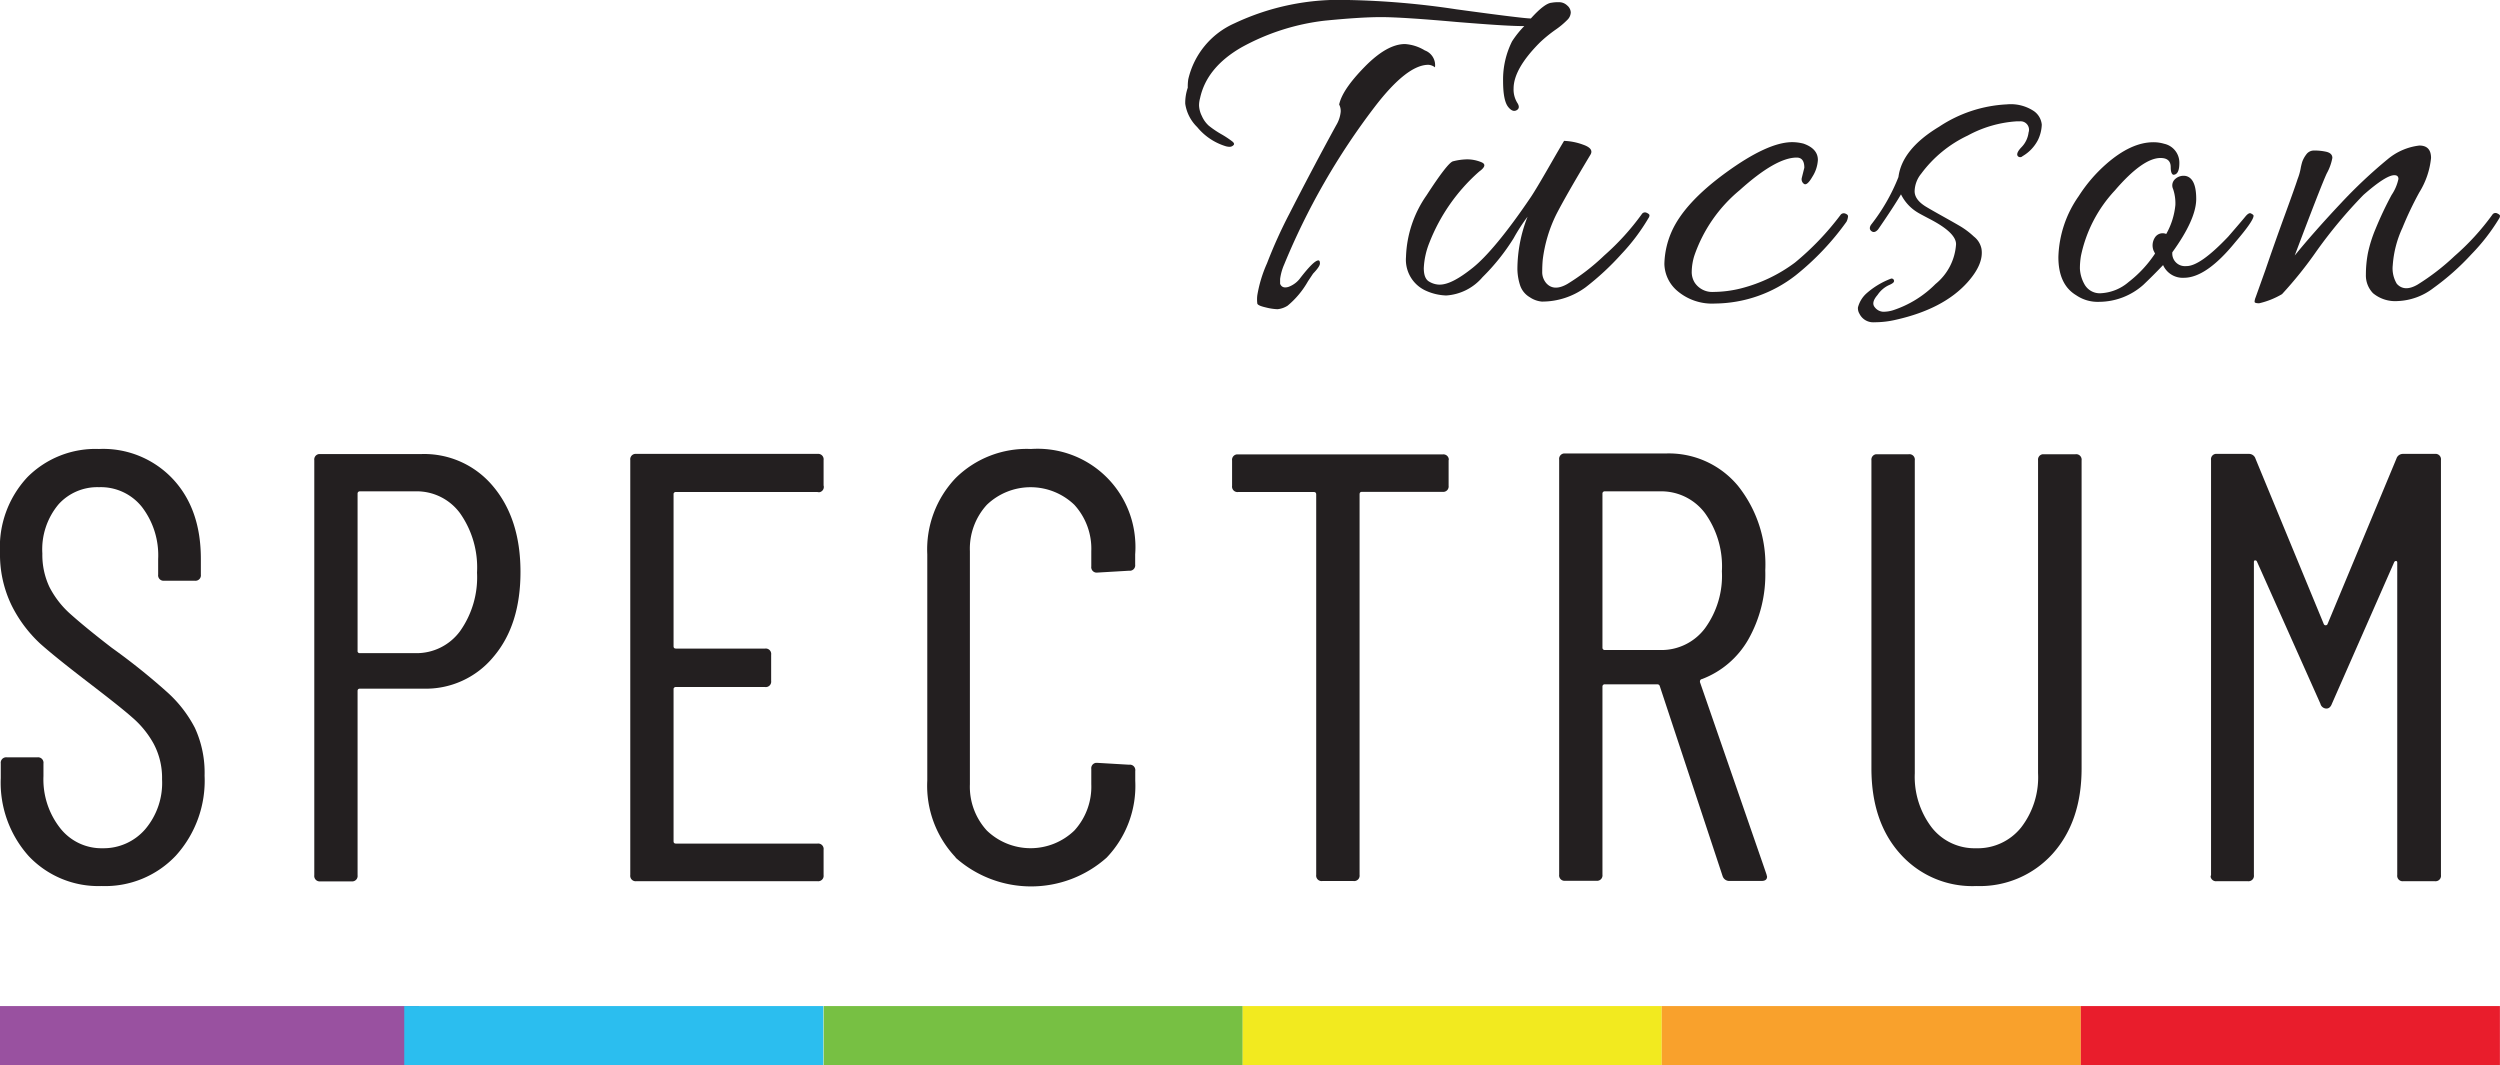
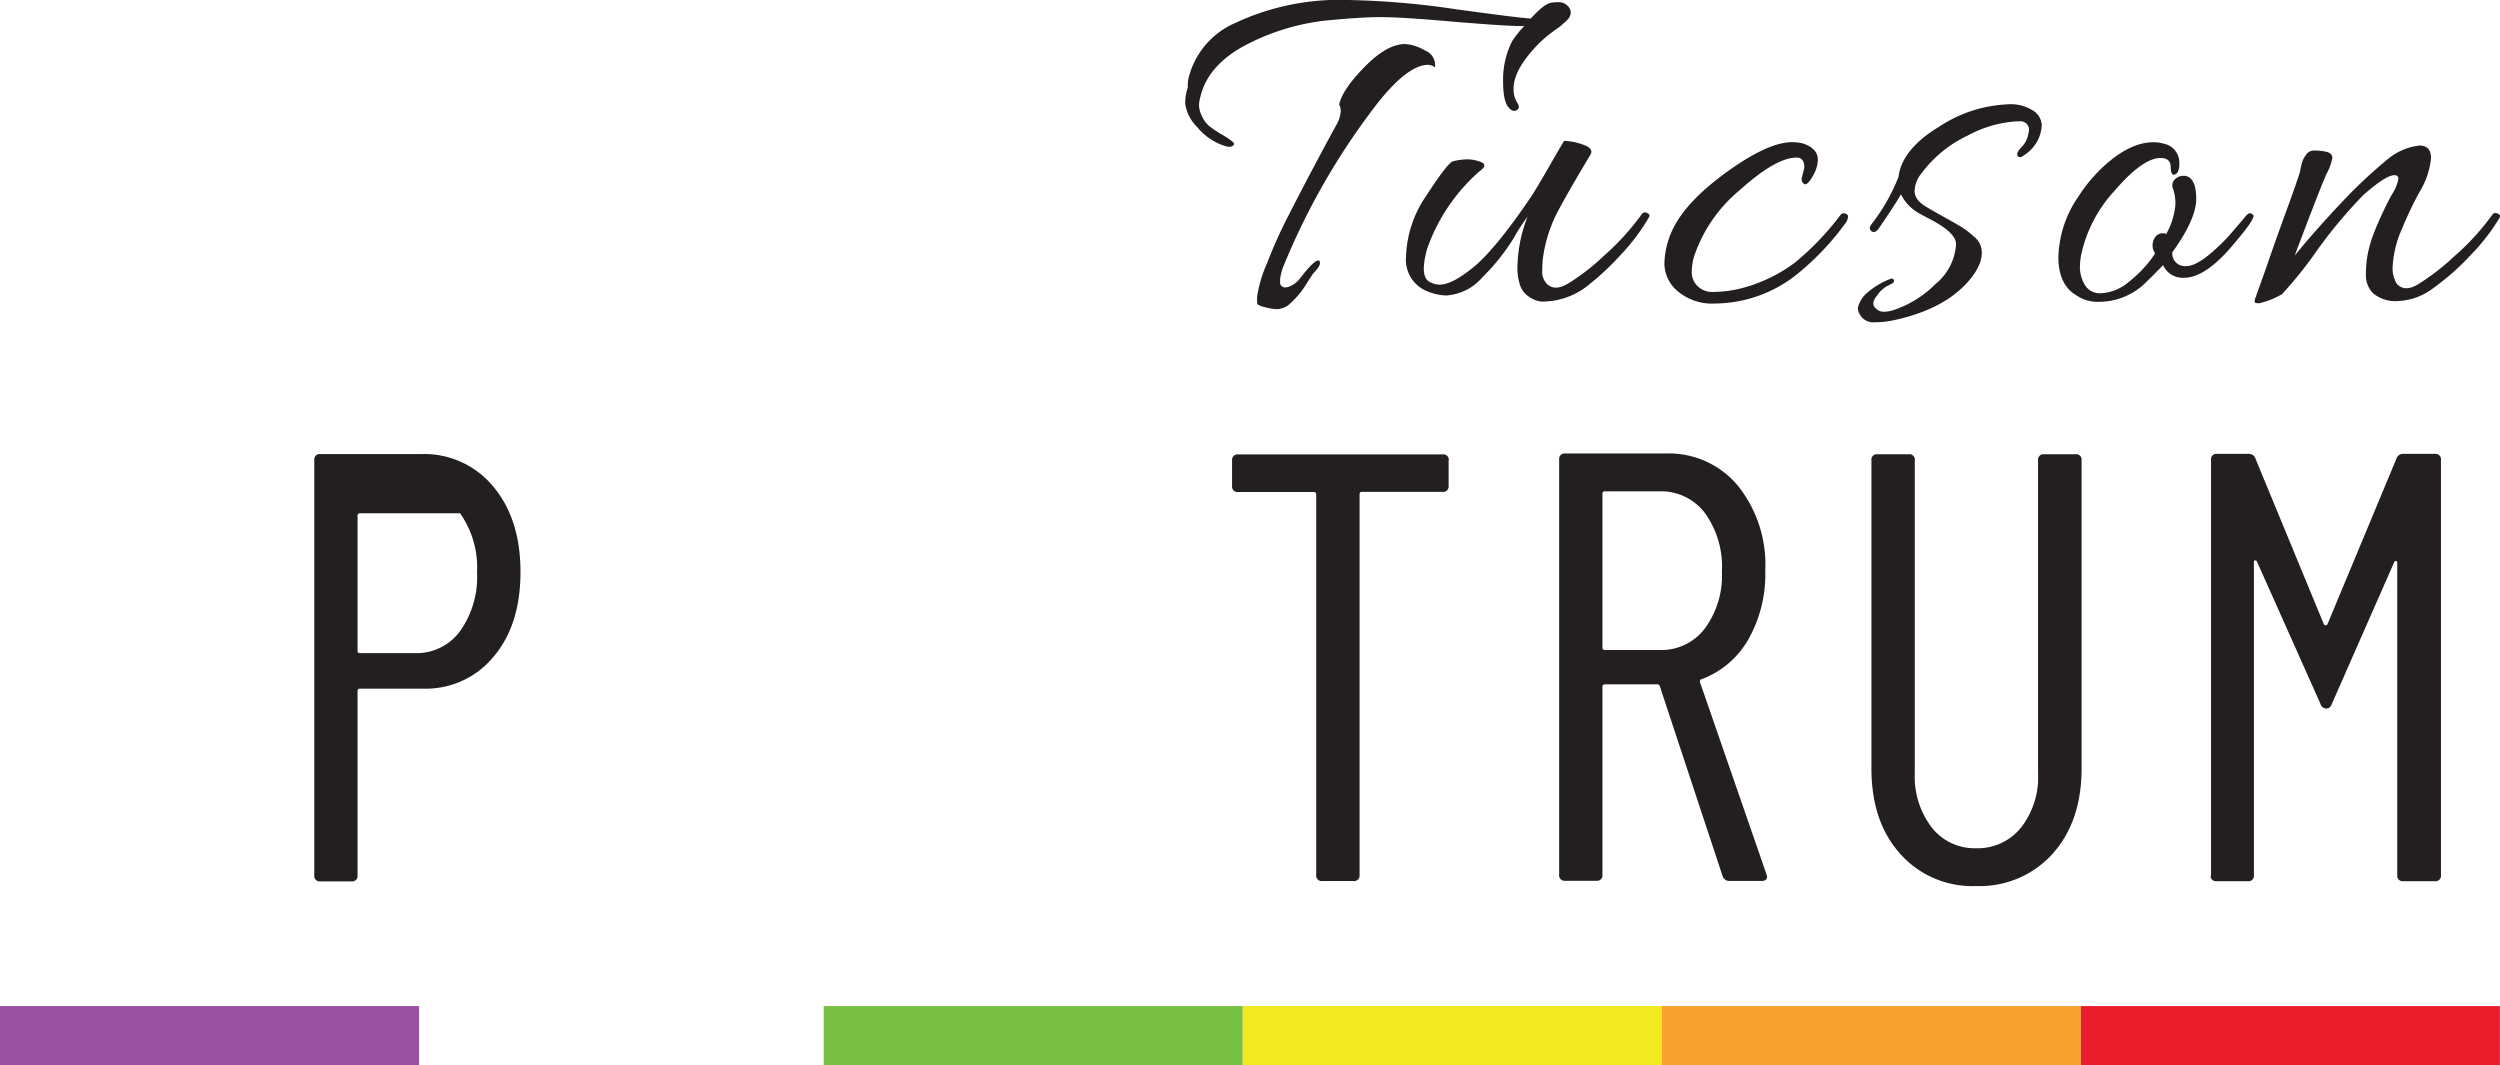
<svg xmlns="http://www.w3.org/2000/svg" width="295.11" height="125.76" viewBox="0 0 295.11 125.76">
  <title>tucson-spectrum-logo</title>
  <g>
    <g>
      <g>
        <path d="M178.49,4.88a11.37,11.37,0,0,1,1.44-1.8c-1.76,0-4.39-.2-7.91-.48-4.36-.39-7.35-.58-9-.58s-3.82.14-6.66.42a26.64,26.64,0,0,0-9.81,3.15q-4.11,2.37-4.89,6a3.2,3.2,0,0,0-.12.87,3.08,3.08,0,0,0,.33,1.23,3.39,3.39,0,0,0,.81,1.14,11.19,11.19,0,0,0,1.47,1,11.57,11.57,0,0,1,1.32.87q.33.27.12.45a.64.64,0,0,1-.42.18,1.74,1.74,0,0,1-.45-.06A7,7,0,0,1,141.32,15a4.81,4.81,0,0,1-1.41-2.76,5.54,5.54,0,0,1,.3-1.89,5.6,5.6,0,0,1,.06-1,9.57,9.57,0,0,1,5.46-6.6A29,29,0,0,1,159.17,0,97.18,97.18,0,0,1,171.92,1.1q7.89,1.08,8.79,1.08,1.62-1.8,2.46-1.86A4.06,4.06,0,0,1,184,.26a1.37,1.37,0,0,1,1,.39,1.12,1.12,0,0,1,.42.81,1.28,1.28,0,0,1-.36.84,9.59,9.59,0,0,1-1.47,1.23A16.2,16.2,0,0,0,181.79,5q-3.12,3.12-3.12,5.46a3,3,0,0,0,.42,1.65q.42.63-.06.9c-.32.18-.65.05-1-.39s-.6-1.34-.6-3.06A10.08,10.08,0,0,1,178.49,4.88ZM155.63,30.74q.18,0,.18.36T155,32.3l-.6.9A10.36,10.36,0,0,1,152,36.08a2.7,2.7,0,0,1-1.2.42,6.49,6.49,0,0,1-1.38-.21c-.62-.14-.95-.29-1-.45a3.9,3.9,0,0,1,0-1,15.47,15.47,0,0,1,1.14-3.75,56.86,56.86,0,0,1,2.64-5.85q2.76-5.4,5.52-10.44a3.76,3.76,0,0,0,.54-1.59,1.65,1.65,0,0,0-.18-.87q.36-1.74,3-4.44t4.77-2.7a5.13,5.13,0,0,1,2.34.75,1.86,1.86,0,0,1,1.2,2,1.37,1.37,0,0,0-.78-.3q-2.52,0-6.3,4.92a82,82,0,0,0-10.72,18.65,6.31,6.31,0,0,0-.48,1.71v.57c.16.4.5.52,1,.36a3,3,0,0,0,1.41-1.08C154.58,31.42,155.27,30.74,155.63,30.74Z" fill="#231f20" />
        <path d="M191.39,30a31.67,31.67,0,0,1-4.2,3.9A8.67,8.67,0,0,1,182,35.6a3,3,0,0,1-1.41-.51,2.56,2.56,0,0,1-1.17-1.47,6.52,6.52,0,0,1-.3-1.86,17,17,0,0,1,1.2-6.18,21.35,21.35,0,0,0-1.65,2.55A25,25,0,0,1,175,32.72a6.13,6.13,0,0,1-4.29,2.16,6.3,6.3,0,0,1-2.34-.54,4,4,0,0,1-2.4-4,13.41,13.41,0,0,1,2.43-7.29q2.43-3.75,3.09-4a7.05,7.05,0,0,1,1.71-.24,4.42,4.42,0,0,1,1.65.33q.84.33-.24,1.11a21.72,21.72,0,0,0-5.88,8.4,9.13,9.13,0,0,0-.66,3q0,1.23.63,1.59a2.44,2.44,0,0,0,1.23.36c1,0,2.27-.67,3.93-2s4-4.12,6.87-8.37q.6-.9,2.1-3.51t1.8-3.09a7.2,7.2,0,0,1,2.25.45q1.29.45.87,1.17-2.88,4.8-4.05,7.08a16.64,16.64,0,0,0-1.59,5.34q-.06.69-.06,1.38a2,2,0,0,0,.48,1.38q.9,1,2.49.09a25.37,25.37,0,0,0,4.35-3.36,29.43,29.43,0,0,0,4.44-4.89.44.44,0,0,1,.57-.15q.33.15.33.3a.58.58,0,0,1-.12.33A23.49,23.49,0,0,1,191.39,30Z" fill="#231f20" />
        <path d="M212.69,21l.3-1.2q0-1.2-.9-1.2-2.46,0-6.72,3.84A17.34,17.34,0,0,0,200,30.2a6.67,6.67,0,0,0-.3,1.83,2.36,2.36,0,0,0,.36,1.35,2.48,2.48,0,0,0,2.22,1.08,13.64,13.64,0,0,0,3.24-.42A18.14,18.14,0,0,0,211.88,31a32.78,32.78,0,0,0,5.37-5.61.47.47,0,0,1,.57-.18q.33.12.33.33a1.75,1.75,0,0,1-.18.63,31.6,31.6,0,0,1-6,6.33,15.69,15.69,0,0,1-9.51,3.33A6.31,6.31,0,0,1,198,34.34a4.3,4.3,0,0,1-1.53-3.18,10,10,0,0,1,.84-3.78q1.5-3.42,6.42-7t7.8-3.6a5.33,5.33,0,0,1,1.38.18q1.68.6,1.68,1.92a4.1,4.1,0,0,1-.66,2c-.44.76-.77,1-1,.81A.66.66,0,0,1,212.69,21Z" fill="#231f20" />
        <path d="M221.63,34.82q-.78.9-.33,1.44a1.33,1.33,0,0,0,1,.54,3.86,3.86,0,0,0,1.17-.18,12.56,12.56,0,0,0,5-3.09,6.58,6.58,0,0,0,2.43-4.71q0-1.32-2.94-2.88-1.38-.72-1.56-.84a5.15,5.15,0,0,1-2-2.16q-.84,1.44-2.7,4.14-.42.48-.78.21t-.06-.75a22.46,22.46,0,0,0,3.24-5.64q.42-3.3,4.8-5.94a15.81,15.81,0,0,1,8-2.64,4.93,4.93,0,0,1,3.21.81,2.2,2.2,0,0,1,.91,1.59,4.51,4.51,0,0,1-.45,1.8,4.7,4.7,0,0,1-1.83,1.92.38.38,0,0,1-.54,0l-.06-.09c-.08-.24.09-.57.51-1a3,3,0,0,0,.81-1.71,1,1,0,0,0-.62-1.27,1,1,0,0,0-.38-.05h-.36A13.89,13.89,0,0,0,232.28,16a14.54,14.54,0,0,0-5.49,4.5,3.39,3.39,0,0,0-.78,2.07q0,1.05,1.44,1.89c.4.24,1.07.62,2,1.14s1.6.9,2,1.14A9.36,9.36,0,0,1,233,27.92a2.43,2.43,0,0,1,.9,1.44q.3,1.8-1.68,4-2.82,3.12-8.4,4.38a10.91,10.91,0,0,1-2.55.3,1.8,1.8,0,0,1-1.77-1,1.25,1.25,0,0,1-.18-.75,3.36,3.36,0,0,1,1-1.65,9.32,9.32,0,0,1,2.88-1.74.28.28,0,0,1,.36.16.23.23,0,0,1,0,.2q-.06.18-.63.42A3.3,3.3,0,0,0,221.63,34.82Z" fill="#231f20" />
        <path d="M255.71,27.62a8.62,8.62,0,0,0,1.08-3.42,5.28,5.28,0,0,0-.27-1.89,1,1,0,0,1,.24-1.17,1.46,1.46,0,0,1,1.29-.36q1.2.3,1.2,2.7t-2.82,6.3a1.49,1.49,0,0,0,1.34,1.63,1.9,1.9,0,0,0,.34,0q1.62,0,4.92-3.48,1.56-1.8,2-2.34t.69-.39q.3.15.3.27,0,.6-2.16,3.12-3.42,4.2-6.06,4.2a2.53,2.53,0,0,1-2.46-1.5q-1.2,1.26-2.34,2.34a7.91,7.91,0,0,1-5.22,2,4.49,4.49,0,0,1-2.7-.78q-2.1-1.26-2.1-4.5a13.12,13.12,0,0,1,2.4-7.2,17.76,17.76,0,0,1,3.24-3.78q2.94-2.58,5.58-2.58a4.46,4.46,0,0,1,1.26.18,2.28,2.28,0,0,1,1.8,2.28q0,1.38-.72,1.38-.3-.12-.3-.9,0-1.08-1.2-1.08-2.1,0-5.4,3.84a16.1,16.1,0,0,0-4,7.74,9.11,9.11,0,0,0-.12,1.47,4.21,4.21,0,0,0,.54,1.86,2.06,2.06,0,0,0,2,1.05,5.44,5.44,0,0,0,3.21-1.32,14,14,0,0,0,3.12-3.36l-.18-.36A1.71,1.71,0,0,1,254.4,28,1.08,1.08,0,0,1,255.71,27.62Z" fill="#231f20" />
        <path d="M285.59,17.18q1.38,0,1.38,1.47a9.44,9.44,0,0,1-1.38,4.05,40.29,40.29,0,0,0-2,4.2,12.5,12.5,0,0,0-1.14,4.41,3.51,3.51,0,0,0,.48,2.19q.9,1,2.46.09a27.28,27.28,0,0,0,4.35-3.36,28.83,28.83,0,0,0,4.47-4.89.44.44,0,0,1,.57-.15q.33.15.33.3a.58.58,0,0,1-.12.33A23.21,23.21,0,0,1,291.75,30a29.33,29.33,0,0,1-4.5,4A7.37,7.37,0,0,1,283,35.54a4.09,4.09,0,0,1-2.88-.93,3,3,0,0,1-.84-2.19,13.6,13.6,0,0,1,.24-2.55,15.73,15.73,0,0,1,.9-2.85,41.72,41.72,0,0,1,1.89-4,5.39,5.39,0,0,0,.81-1.89q0-.45-.48-.45-1,0-3.66,2.34a56.54,56.54,0,0,0-5.49,6.57,47.11,47.11,0,0,1-4.11,5.13,9.43,9.43,0,0,1-2.7,1.08q-.54,0-.54-.18a1.46,1.46,0,0,1,.12-.51l1.17-3.27q1-2.94,2.28-6.45t1.5-4.23a6.66,6.66,0,0,0,.36-1.23,6.48,6.48,0,0,1,.21-.87,3.22,3.22,0,0,1,.45-.81,1.1,1.1,0,0,1,.87-.48,6.38,6.38,0,0,1,1.38.12q.84.15.84.75a6,6,0,0,1-.66,1.83q-.66,1.41-3.78,9.69c1.44-1.77,3.24-3.82,5.42-6.14a57.67,57.67,0,0,1,5.58-5.25A7.11,7.11,0,0,1,285.59,17.18Z" fill="#231f20" />
      </g>
      <g>
-         <path d="M3.4,101.07A13,13,0,0,1,.09,91.85V90.12a.64.64,0,0,1,.55-.72.49.49,0,0,1,.17,0h3.6a.64.64,0,0,1,.72.55.49.49,0,0,1,0,.17v1.51a9.31,9.31,0,0,0,2,6.16,6.19,6.19,0,0,0,5,2.34,6.49,6.49,0,0,0,5-2.23,8.44,8.44,0,0,0,2-5.91,8.55,8.55,0,0,0-1-4.21,11.21,11.21,0,0,0-2.52-3.09c-1-.89-2.72-2.24-5.1-4.07S6.19,77.26,4.77,76a15.69,15.69,0,0,1-3.42-4.58A13.82,13.82,0,0,1,0,65.21a12.1,12.1,0,0,1,3.24-8.89A11.33,11.33,0,0,1,11.68,53a11.28,11.28,0,0,1,8.75,3.57q3.3,3.55,3.28,9.46v1.8a.64.64,0,0,1-.55.72.48.48,0,0,1-.17,0h-3.6a.64.64,0,0,1-.72-.55.49.49,0,0,1,0-.17V66a9.39,9.39,0,0,0-1.91-6.15,6.2,6.2,0,0,0-5.08-2.34,6.16,6.16,0,0,0-4.75,2A8.27,8.27,0,0,0,5,65.35a8.88,8.88,0,0,0,.83,3.93,10.89,10.89,0,0,0,2.48,3.2c1.12,1,2.75,2.35,4.9,4a76,76,0,0,1,6.44,5.15A14.82,14.82,0,0,1,23,85.91a12.64,12.64,0,0,1,1.15,5.65A13.18,13.18,0,0,1,20.76,101,11.46,11.46,0,0,1,12,104.59,11.31,11.31,0,0,1,3.4,101.07Z" fill="#231f20" />
-         <path d="M58.2,57.4q3.24,3.85,3.24,10.11t-3.17,10a10.34,10.34,0,0,1-8.35,3.78H42.5c-.19,0-.29.09-.29.28v21.75a.64.64,0,0,1-.55.72H37.82a.64.64,0,0,1-.72-.55.49.49,0,0,1,0-.17v-49a.64.64,0,0,1,.55-.72H49.7A10.57,10.57,0,0,1,58.2,57.4ZM54.31,74.5a11,11,0,0,0,2-6.91,11.12,11.12,0,0,0-2-7A6.34,6.34,0,0,0,49,58H42.5a.26.26,0,0,0-.29.23V76.81a.25.25,0,0,0,.2.29H49A6.37,6.37,0,0,0,54.31,74.5Z" fill="#231f20" />
-         <path d="M96.5,58.08H79.8a.26.26,0,0,0-.29.2v18c0,.19.09.28.29.28H90.31a.64.64,0,0,1,.72.55.49.49,0,0,1,0,.17v3.1a.64.64,0,0,1-.55.72.48.48,0,0,1-.17,0H79.8a.26.26,0,0,0-.29.2v18c0,.19.09.28.29.28H96.5a.64.64,0,0,1,.72.55.49.49,0,0,1,0,.17v3a.64.64,0,0,1-.55.72.48.48,0,0,1-.17,0H75.12a.64.64,0,0,1-.72-.55.49.49,0,0,1,0-.17v-49a.64.64,0,0,1,.55-.72H96.5a.64.64,0,0,1,.72.55.49.49,0,0,1,0,.17v3a.63.63,0,0,1-.43.79A.57.57,0,0,1,96.5,58.08Z" fill="#231f20" />
-         <path d="M112.81,101.21a12.29,12.29,0,0,1-3.35-9.07V65.43a12.21,12.21,0,0,1,3.35-9A11.92,11.92,0,0,1,121.7,53,11.54,11.54,0,0,1,134,63.72a10.85,10.85,0,0,1,0,1.71v1.22a.64.64,0,0,1-.55.72h-.17l-3.74.22a.64.64,0,0,1-.72-.55.49.49,0,0,1,0-.17v-1.8a7.68,7.68,0,0,0-2-5.48,7.46,7.46,0,0,0-10.33,0,7.68,7.68,0,0,0-2,5.48v27.5a7.66,7.66,0,0,0,2,5.47,7.44,7.44,0,0,0,10.33,0,7.66,7.66,0,0,0,2-5.47v-1.8a.64.64,0,0,1,.55-.72h.17l3.74.22a.64.64,0,0,1,.73.54.74.74,0,0,1,0,.21v1.15a12.25,12.25,0,0,1-3.38,9.07,13.4,13.4,0,0,1-17.83,0Z" fill="#231f20" />
+         <path d="M58.2,57.4q3.24,3.85,3.24,10.11t-3.17,10a10.34,10.34,0,0,1-8.35,3.78H42.5c-.19,0-.29.09-.29.28v21.75a.64.64,0,0,1-.55.72H37.82a.64.64,0,0,1-.72-.55.49.49,0,0,1,0-.17v-49a.64.64,0,0,1,.55-.72H49.7A10.57,10.57,0,0,1,58.2,57.4ZM54.31,74.5a11,11,0,0,0,2-6.91,11.12,11.12,0,0,0-2-7H42.5a.26.26,0,0,0-.29.23V76.81a.25.25,0,0,0,.2.29H49A6.37,6.37,0,0,0,54.31,74.5Z" fill="#231f20" />
        <path d="M171,54.34v3a.64.64,0,0,1-.55.72h-9.68c-.19,0-.28.1-.28.29v44.93a.64.64,0,0,1-.55.72.48.48,0,0,1-.17,0h-3.68a.64.64,0,0,1-.72-.55.49.49,0,0,1,0-.17V58.37c0-.19-.09-.29-.28-.29h-8.93a.64.64,0,0,1-.72-.55.49.49,0,0,1,0-.17v-3a.64.64,0,0,1,.55-.72H170.3a.64.64,0,0,1,.72.55A.38.38,0,0,1,171,54.34Z" fill="#231f20" />
        <path d="M203.35,103.44,195.93,81a.29.29,0,0,0-.29-.22h-6.19a.26.26,0,0,0-.29.23v22.24a.64.64,0,0,1-.55.72.48.48,0,0,1-.17,0h-3.67a.64.64,0,0,1-.72-.55.49.49,0,0,1,0-.17v-49a.64.64,0,0,1,.55-.72h12.05a10.6,10.6,0,0,1,8.5,3.81,14.88,14.88,0,0,1,3.23,10,15.57,15.57,0,0,1-2,8.14,10.64,10.64,0,0,1-5.47,4.68.27.27,0,0,0-.24.28.24.24,0,0,0,0,.08l7.85,22.68.07.28c0,.34-.22.51-.65.51h-3.74A.83.83,0,0,1,203.35,103.44ZM189.16,58.3V76.44a.27.27,0,0,0,.23.29h6.54a6.43,6.43,0,0,0,5.33-2.56,10.52,10.52,0,0,0,2-6.73,10.76,10.76,0,0,0-2-6.87A6.45,6.45,0,0,0,195.93,58h-6.48a.26.26,0,0,0-.29.23Z" fill="#231f20" />
        <path d="M224.3,100.78Q220.91,97,220.91,90.7V54.34a.64.64,0,0,1,.55-.72h3.84a.64.64,0,0,1,.73.54.54.54,0,0,1,0,.18V91.27a9.87,9.87,0,0,0,2,6.41,6.42,6.42,0,0,0,5.23,2.45,6.56,6.56,0,0,0,5.32-2.45,9.67,9.67,0,0,0,2-6.41V54.34a.64.64,0,0,1,.55-.72H245a.64.64,0,0,1,.72.55.49.49,0,0,1,0,.17V90.7q0,6.26-3.42,10.08a11.56,11.56,0,0,1-9,3.81A11.38,11.38,0,0,1,224.3,100.78Z" fill="#231f20" />
        <path d="M261,103.3v-49a.63.63,0,0,1,.53-.72h3.93a.8.8,0,0,1,.79.57l8.06,19.52a.24.24,0,0,0,.32.12.2.2,0,0,0,.12-.12l8.13-19.52a.8.8,0,0,1,.79-.57h3.75a.64.64,0,0,1,.72.55.49.49,0,0,1,0,.17v49a.64.64,0,0,1-.55.72.48.48,0,0,1-.17,0H283.7a.64.64,0,0,1-.72-.55.49.49,0,0,1,0-.17V66.43q0-.21-.15-.21a.24.24,0,0,0-.21.14l-7.35,16.71c-.14.38-.36.57-.65.57a.74.74,0,0,1-.71-.57l-7.49-16.78a.21.21,0,0,0-.22-.14c-.1,0-.14.07-.14.21V103.3a.64.64,0,0,1-.55.72.48.48,0,0,1-.17,0h-3.67a.64.64,0,0,1-.72-.53A.61.61,0,0,1,261,103.3Z" fill="#231f20" />
      </g>
    </g>
    <g>
      <rect y="118.76" width="49.47" height="7" fill="#9951a0" />
-       <rect x="47.72" y="118.76" width="49.47" height="7" fill="#2bbeef" />
      <rect x="97.23" y="118.76" width="49.47" height="7" fill="#77c043" />
      <rect x="146.69" y="118.76" width="49.47" height="7" fill="#f2ea1f" />
      <rect x="196.16" y="118.76" width="49.47" height="7" fill="#f9a12c" />
      <rect x="245.63" y="118.76" width="49.47" height="7" fill="#e91d2c" />
    </g>
  </g>
</svg>